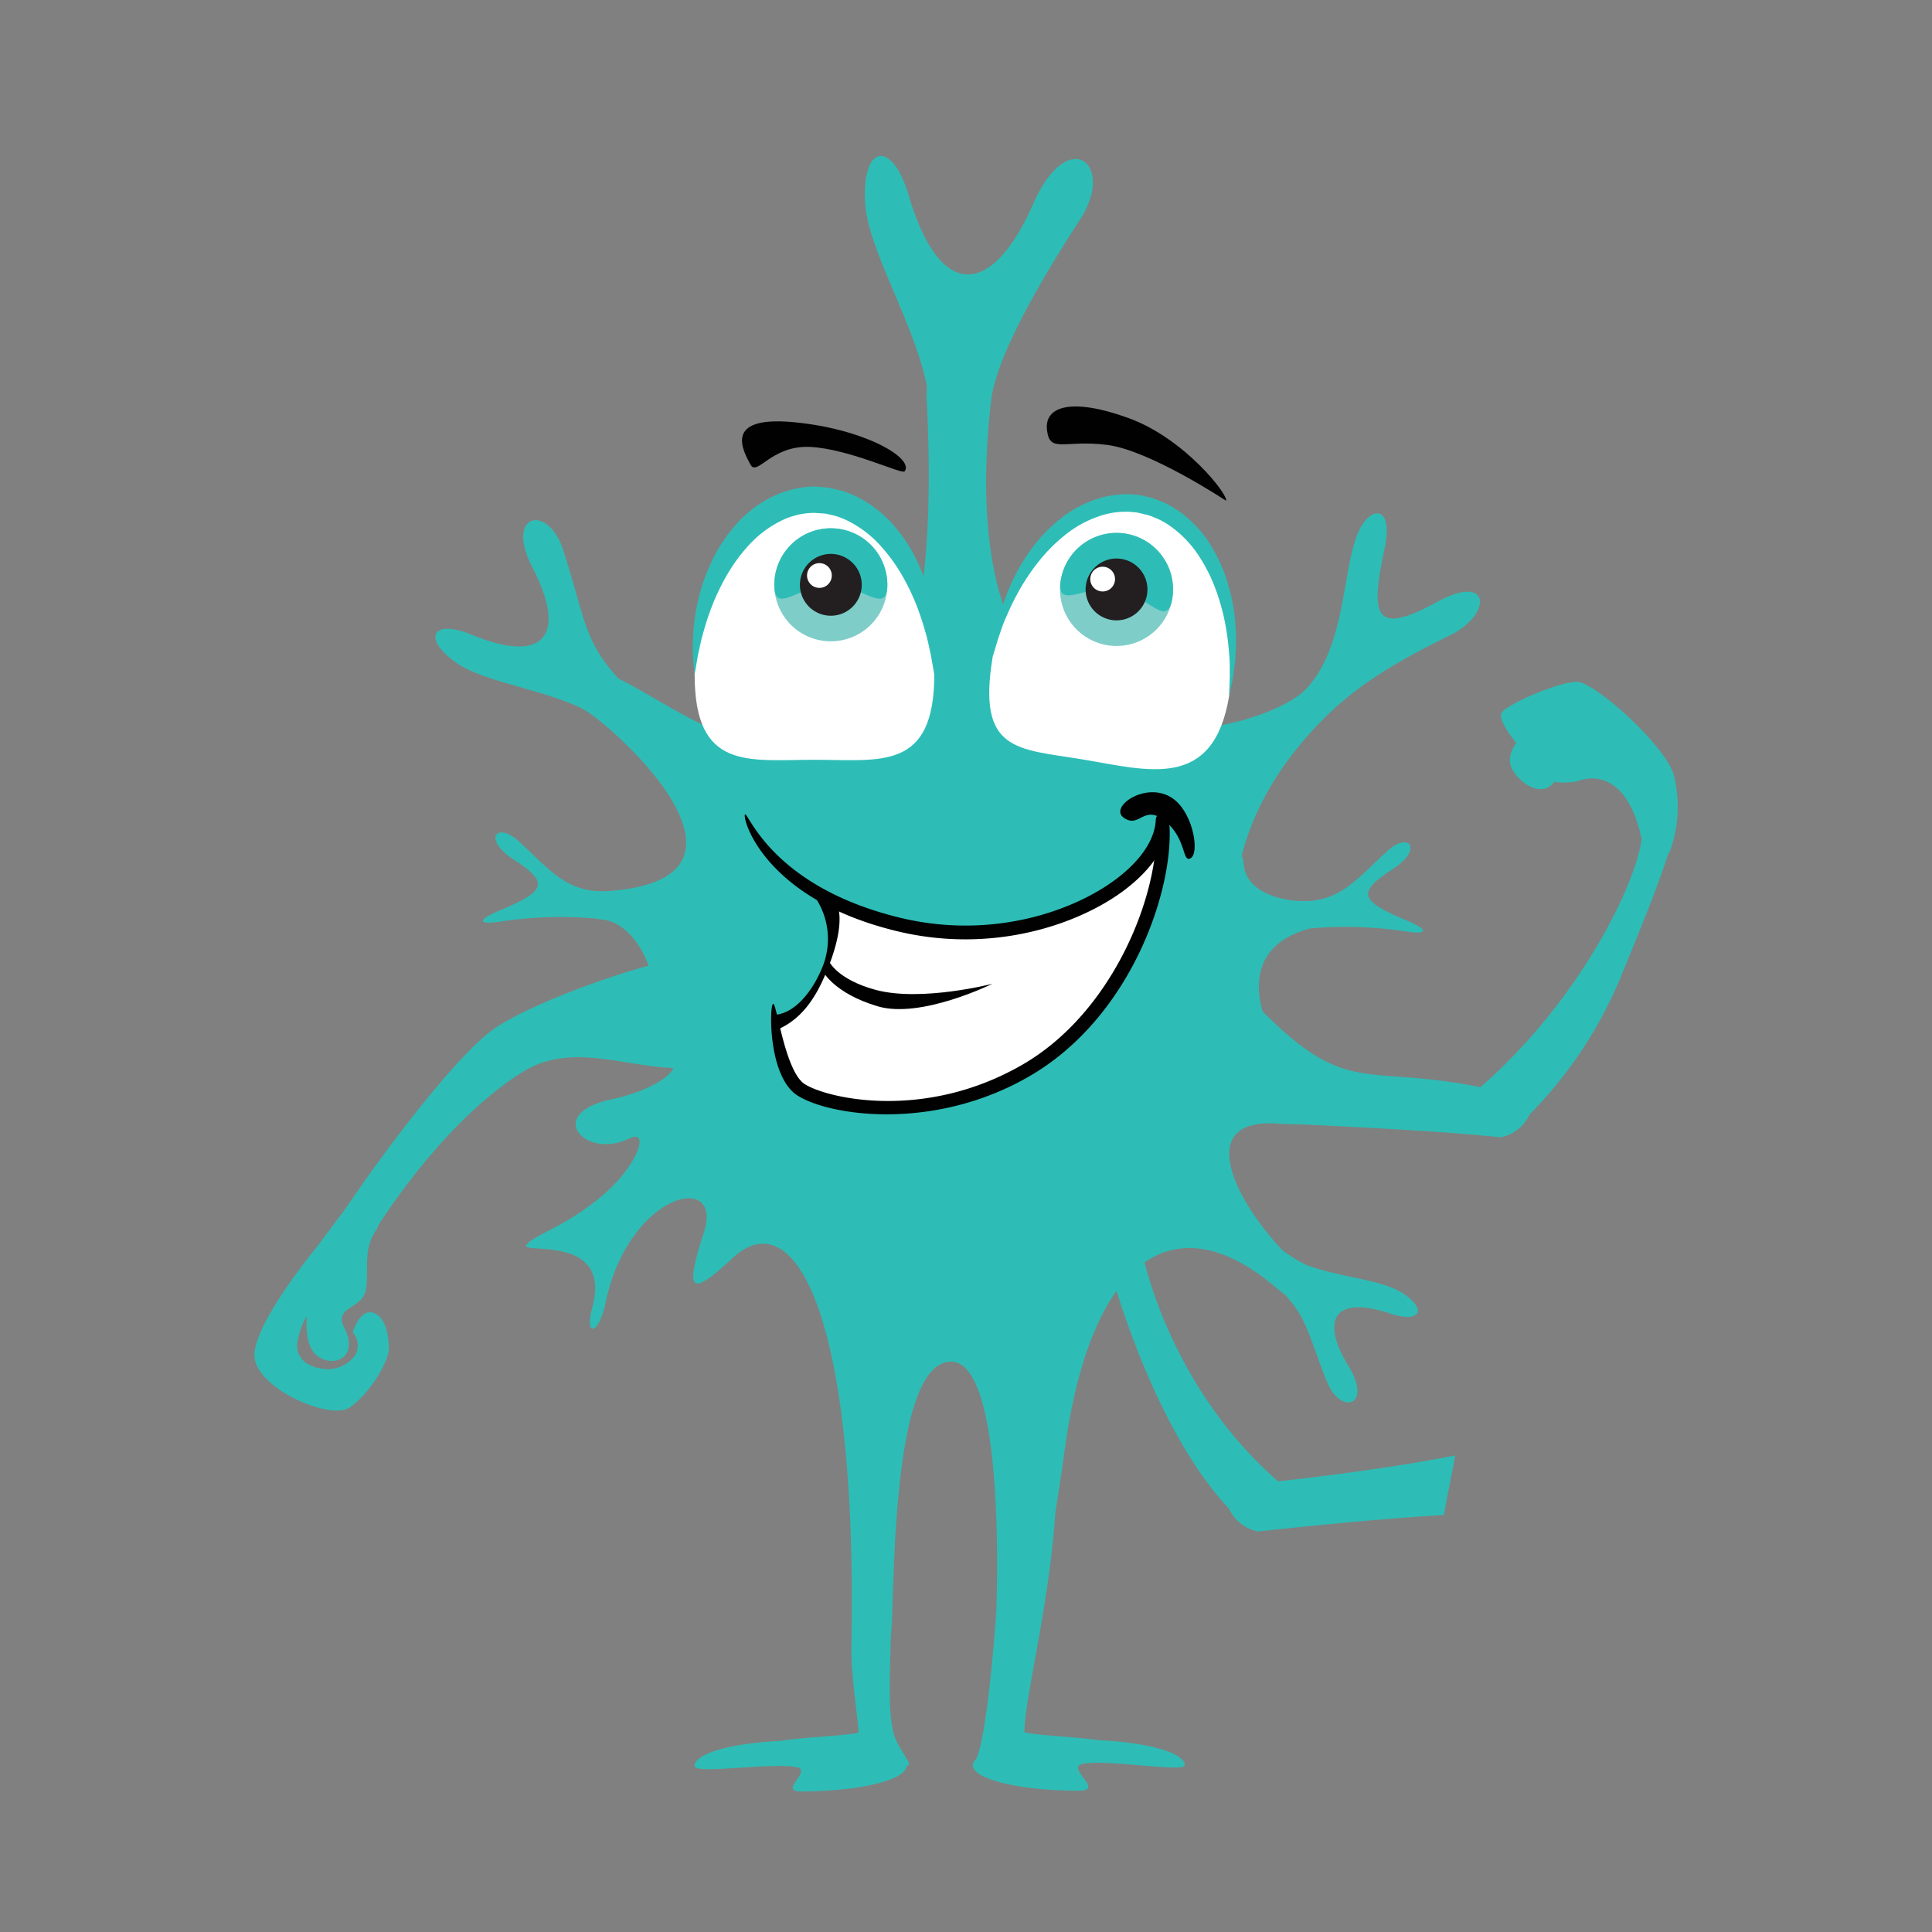
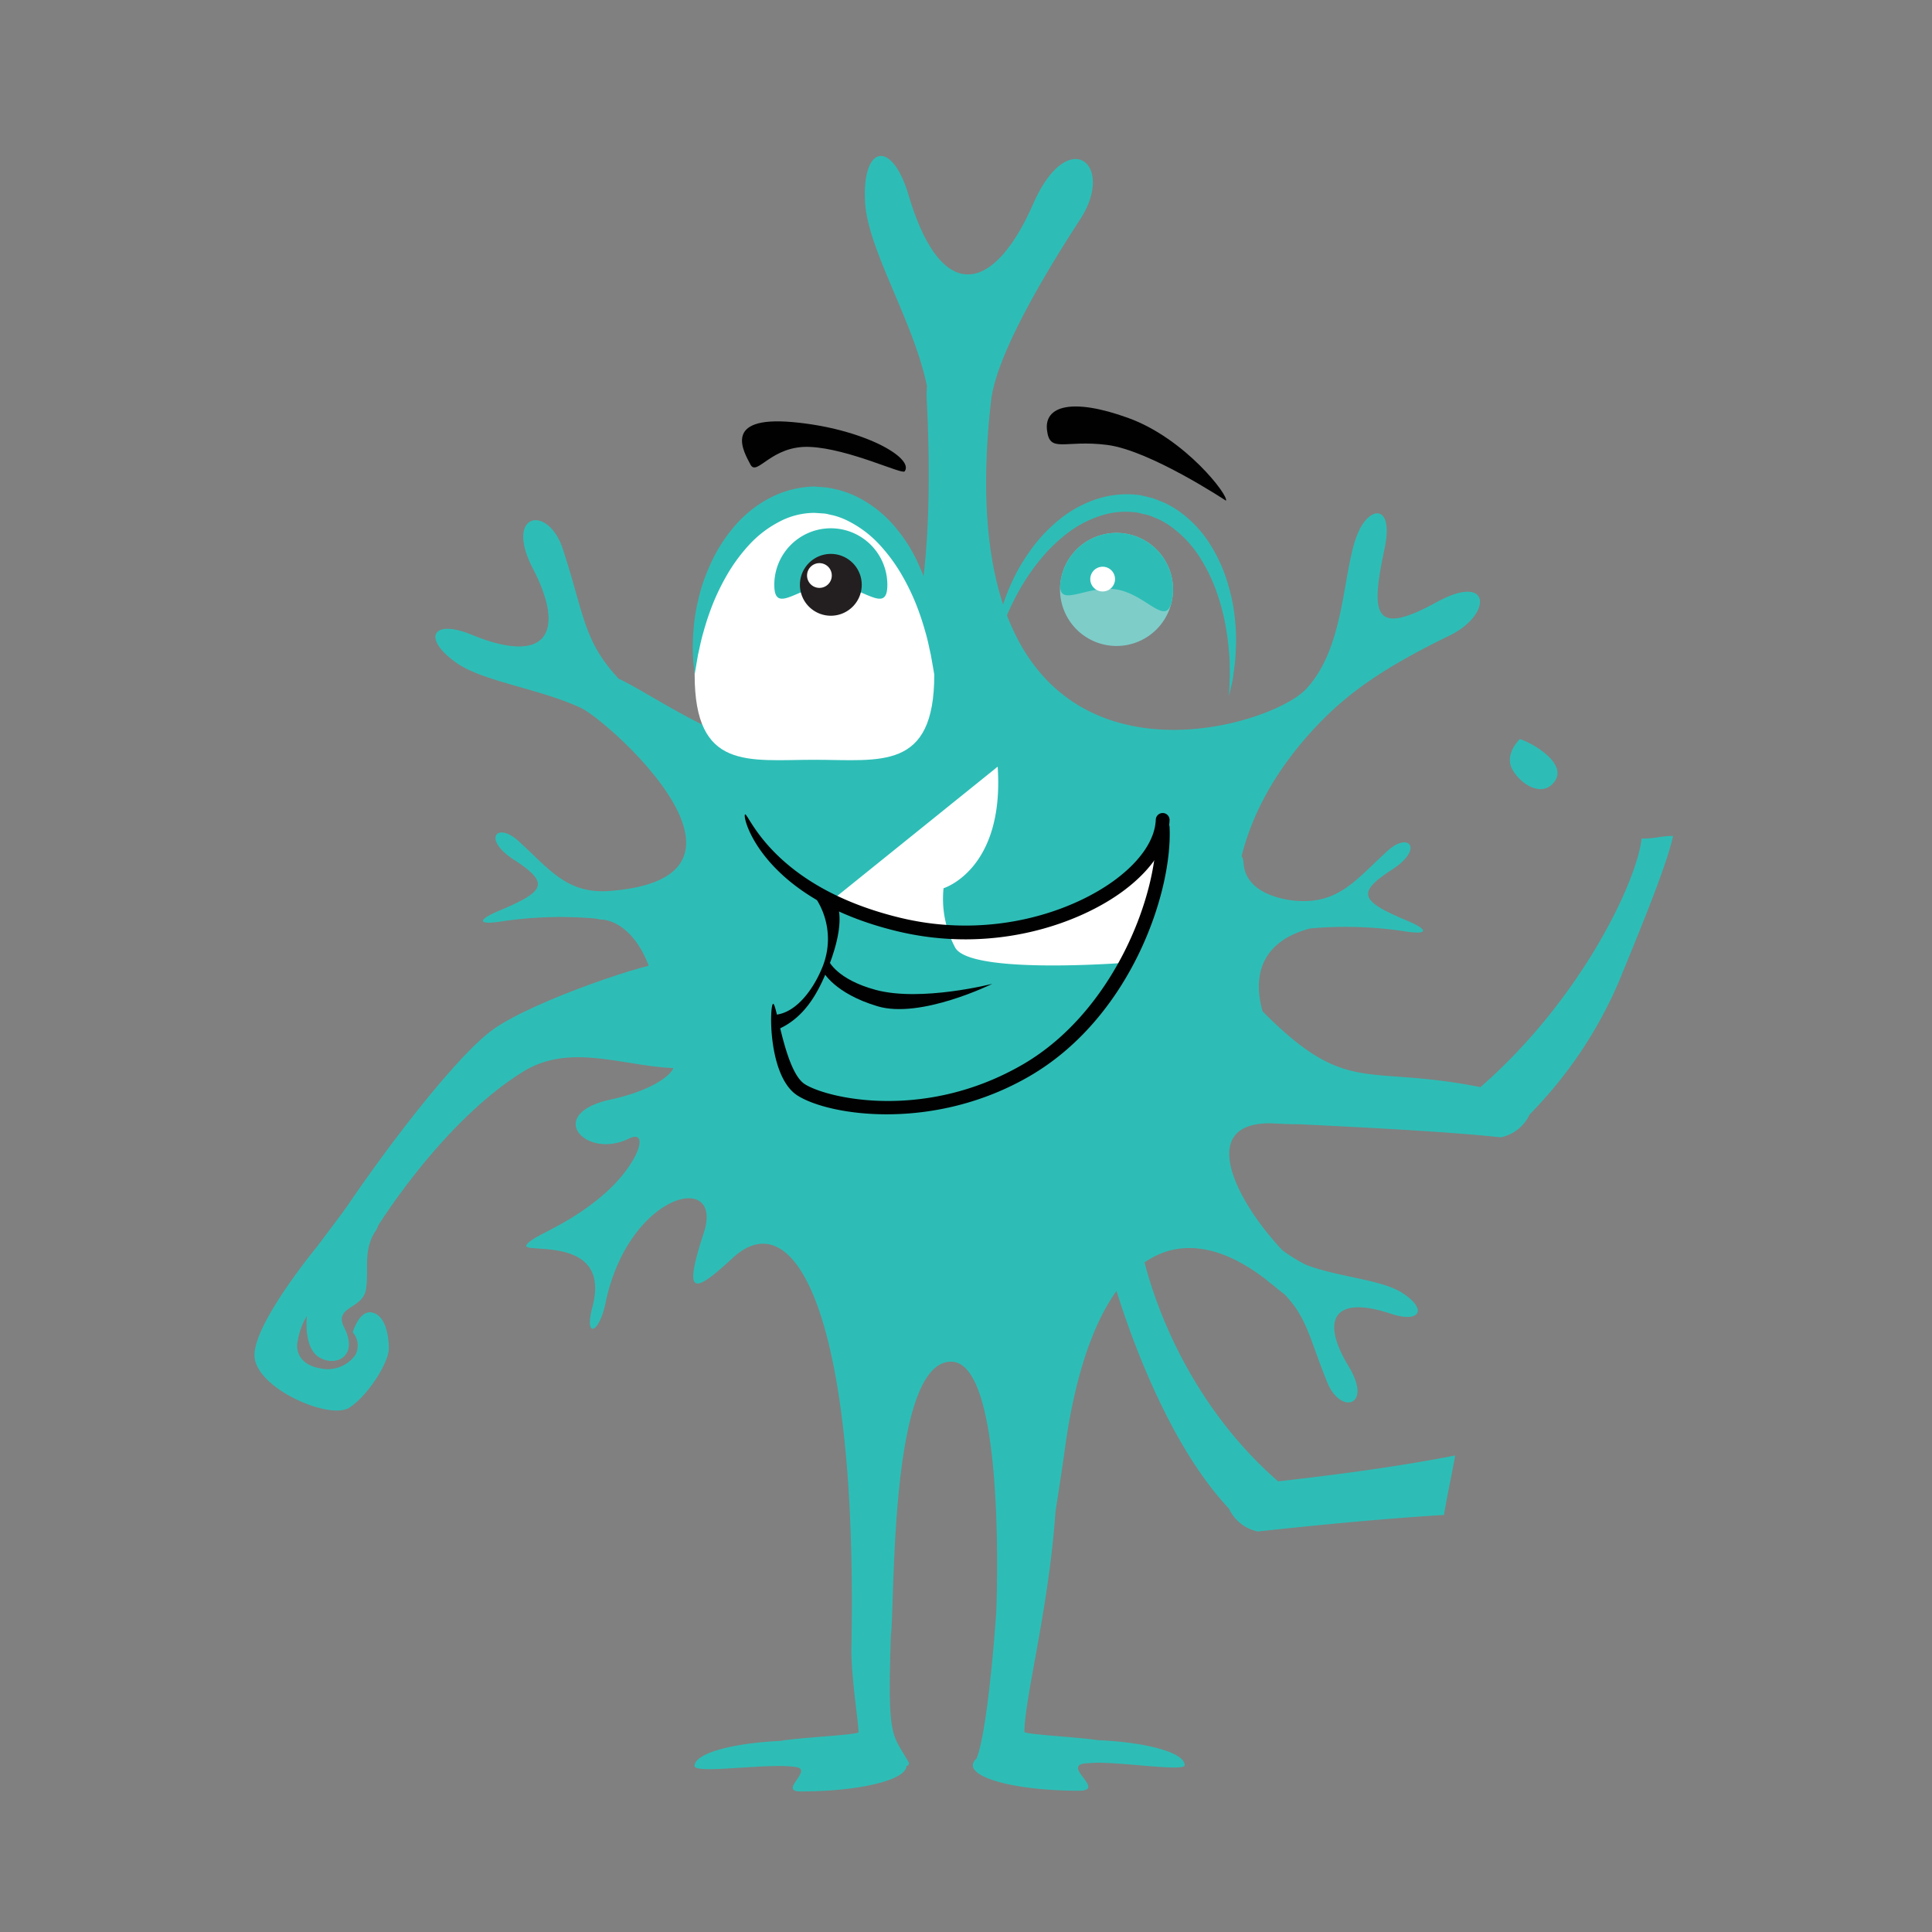
<svg xmlns="http://www.w3.org/2000/svg" id="Layer_1" data-name="Layer 1" viewBox="0 0 220 220">
  <rect x="0" y="0" width="220" height="220" fill="#808080" stroke="none" />
  <defs>
    <style>.cls-1{fill:#2dbdb6;}.cls-2{fill:#fff;}.cls-3{fill:#7ecdc9;}.cls-4{fill:#231f20;}.cls-5{fill:#010101;}</style>
  </defs>
  <title>emotions</title>
  <path class="cls-1" d="M168.584,123.8c-13.934-2.8-15.3,1.556-26.5-10.385,0.382,2.256-2.977,11.922-2.612,14.18,5.472,0.334,22.638.962,31.42,1.914a4.647,4.647,0,0,0,3.287-2.606A48.955,48.955,0,0,0,184.4,111.641c2.386-5.848,5.319-12.88,6.119-16.451-1.411,0-1.893.3-3.591,0.3-0.47,4.665-6.735,18.176-18.345,28.3" />
  <path class="cls-1" d="M75.666,109.679c-1.235-.276-14.551,4.1-19.4,7.463s-15.406,17.729-19.269,24.139c-0.043.042-.078,0.073-0.12,0.114,1.328,0.01,3.3.141,4.219,1.536,1.554-3.254,9.459-15.376,18.531-20.939,5.628-3.452,12.156-.237,17.911-0.373Z" />
  <path class="cls-1" d="M148.059,121.769c-10.93-12.131-9.559-27.411,2.341-39.595,3.407-3.486,7.479-6.315,14.658-9.8,4.892-2.38,4.8-7.241-1.476-3.8-7.232,3.966-7.514,1.416-5.917-6.108,1-4.718-1.315-4.942-2.731-2.392-2.155,3.878-1.416,13.316-6.234,18.416s-41.341,15.6-35.846-32.847c0.493-4.344,4.431-11.868,10.152-20.677,4.076-6.276-1.381-10.815-5.362-1.736-4.467,10.192-10.461,11.522-14.178-1-1.9-6.4-5.336-5.753-4.952.84,0.314,5.409,5.533,13.519,7.042,20.908a11.825,11.825,0,0,0-.025,1.59c2.723,54.241-19.809,40.475-32.371,33.172-0.405-.234-2.281-1.293-2.681-1.421-4.077-4.357-3.93-7.295-6.388-14.8-1.682-5.141-6.71-4.129-3.407,2.23,3.707,7.137,1.74,11.111-6.994,7.525-4.459-1.833-5.654.394-1.775,3.165,3.063,2.191,9.577,2.965,14.377,5.239,3.679,2.014,22.716,19.29,3.123,20.778-4.858.369-6.828-2.462-10.4-5.707-2.422-2.2-4.137-.207-0.5,2.145,4.082,2.644,3.632,3.584-1.634,5.792-2.69,1.125-2.457,1.687.387,1.212a45.516,45.516,0,0,1,10.55-.3c0.035,0.007.071,0.013,0.106,0.018a2.734,2.734,0,0,0,.773.1c5.737,0.872,8,12.669,3.714,13.187l1.594,3.4c4.8-1.61,3.149,2.261-4.452,3.9s-2.9,6.877,2.054,4.454c2.445-1.2,1.1,3-3.03,6.5-4.237,3.592-7.932,4.511-8.629,5.615s9.75-1.327,7.51,7.072c-0.956,3.575.75,3.116,1.494-.466,2.613-12.6,13.522-15.132,11.194-8s-1.3,7.125,3.262,2.892c7.256-6.735,14.262,7.055,13.545,44.266-0.063,3.245.8,8.542,0.812,9.705,0,0.323-6.876.617-8.887,1-5.573.256-9.787,1.433-9.787,2.85,0,0.988,8.453-.393,11.578.131,1.956,0.329-2.078,2.774.485,2.774,6.661,0,12.064-1.3,12.064-2.905h0a0.286,0.286,0,0,0,.244-0.43c-1.884-3.342-2.416-2.49-2.015-14.433,0-.039.008-0.078,0.013-0.115,0.455-3.895-.168-31.27,6.913-31.053,6.3,0.2,5.075,28.443,5.07,28.565,0,0-.893,13.327-2.248,16.633a1.067,1.067,0,0,0-.42.75c0,1.6,5.4,2.905,12.066,2.905,3.1,0-1.647-2.62.493-3.084,0.061-.013.148-0.021,0.221-0.032,0.483-.029.928-0.056,1.328-0.076,3.491,0,10.021,1.014,10.021.287,0-1.428-4.291-2.613-9.936-2.856-2.254-.357-8.317-0.639-8.316-0.945,0.027-3.909,2.784-14.1,3.533-25.046,0.363-2.361.735-4.7,1.1-7.354,2.9-20.91,11.907-27.618,22.9-19.088,0.189,0.159.374,0.325,0.553,0.447,0.146,0.119.291,0.229,0.438,0.355,0.38,0.321.734,0.589,1.087,0.855,2.6,2.713,2.822,4.977,4.873,10.032,1.522,3.745,5.218,2.732,2.426-1.839-3.133-5.127-1.869-8.192,4.823-5.972,3.422,1.138,4.2-.584,1.16-2.451-2.362-1.452-7.145-1.718-10.821-3.114a18.2,18.2,0,0,1-2.655-1.632c-0.022-.02-0.037-0.039-0.056-0.059l-0.008.01c-5.792-6.2-9.763-15.019-.568-14.408,11.194,0.746,2.615-6.193,2.615-6.193" />
  <path class="cls-2" d="M106.389,76.81c0,11-6.109,9.709-13.646,9.709S79.1,87.806,79.1,76.81,85.2,56.9,92.743,56.9s13.646,8.91,13.646,19.905" />
  <path class="cls-1" d="M79.1,76.81s-0.022-.209-0.06-0.6-0.126-.96-0.141-1.7a21.952,21.952,0,0,1,.068-2.682,21.064,21.064,0,0,1,.528-3.46A19.992,19.992,0,0,1,80.83,64.4a17.455,17.455,0,0,1,2.482-4.081,13.639,13.639,0,0,1,4-3.427A11.549,11.549,0,0,1,92.741,55.4l1.351,0.107c0.437,0.051.983,0.193,1.464,0.3a11.21,11.21,0,0,1,2.615,1.077,13.519,13.519,0,0,1,4,3.425,17.413,17.413,0,0,1,2.484,4.081A19.905,19.905,0,0,1,106,68.371a20.917,20.917,0,0,1,.528,3.461,22.074,22.074,0,0,1,.066,2.672c-0.015.738-.115,1.316-0.141,1.707-0.042.391-.062,0.6-0.062,0.6s-0.143-.821-0.4-2.258c-0.169-.707-0.314-1.567-0.6-2.524a31.23,31.23,0,0,0-1.044-3.147,25.7,25.7,0,0,0-1.685-3.463,19.316,19.316,0,0,0-2.483-3.368A12.5,12.5,0,0,0,96.8,59.44a8.463,8.463,0,0,0-1.951-.764c-0.33-.052-0.583-0.153-0.969-0.2l-1.134-.075a8.6,8.6,0,0,0-4.051,1.033A12.39,12.39,0,0,0,85.3,62.047a19.336,19.336,0,0,0-2.485,3.369,25.859,25.859,0,0,0-1.687,3.465,30.652,30.652,0,0,0-1.041,3.147c-0.285.959-.43,1.807-0.6,2.514C79.239,75.986,79.1,76.81,79.1,76.81" />
-   <path class="cls-3" d="M101.044,66.594a6.436,6.436,0,1,1-6.435-6.438,6.434,6.434,0,0,1,6.435,6.438" />
  <path class="cls-1" d="M101.044,66.594c0,3.557-2.88,0-6.435,0s-6.438,3.557-6.438,0a6.436,6.436,0,1,1,12.873,0" />
  <path class="cls-4" d="M98.128,66.594a3.52,3.52,0,1,1-3.521-3.52,3.521,3.521,0,0,1,3.521,3.52" />
  <path class="cls-2" d="M94.718,65.534a1.409,1.409,0,1,1-1.409-1.409,1.409,1.409,0,0,1,1.409,1.409" />
-   <path class="cls-2" d="M139.963,79.258c-1.795,10.847-9.277,8.446-16.713,7.215S111.24,85.65,113.037,74.8s9.274-18.64,16.711-17.411,12.008,11.019,10.215,21.865" />
  <path class="cls-1" d="M113.035,74.8s0.023-.208.065-0.6,0.076-.962.213-1.682c0.159-.712.289-1.61,0.594-2.589a21.039,21.039,0,0,1,1.152-3.266,20.57,20.57,0,0,1,2.012-3.612,17.74,17.74,0,0,1,3.1-3.5,13.426,13.426,0,0,1,4.384-2.61,11.086,11.086,0,0,1,5.361-.542l1.28,0.315c0.412,0.12.881,0.335,1.315,0.5a10.933,10.933,0,0,1,2.3,1.418,13.409,13.409,0,0,1,3.31,3.885,17.55,17.55,0,0,1,1.8,4.313,20.464,20.464,0,0,1,.74,4.067,20.7,20.7,0,0,1,.04,3.464c-0.027,1.027-.194,1.911-0.272,2.637-0.1.726-.267,1.283-0.342,1.666s-0.131.583-.131,0.583,0.031-.829.085-2.283c-0.02-.724.025-1.6-0.085-2.6a30.369,30.369,0,0,0-.433-3.312A24.382,24.382,0,0,0,138.5,67.3a18.9,18.9,0,0,0-1.883-3.846,12.649,12.649,0,0,0-2.995-3.279,8.93,8.93,0,0,0-1.9-1.141c-0.34-.119-0.621-0.275-1-0.38l-1.139-.272a9.123,9.123,0,0,0-4.4.394,12.6,12.6,0,0,0-3.893,2.14,18.906,18.906,0,0,0-3.021,3.035,24.542,24.542,0,0,0-2.185,3.237,30.71,30.71,0,0,0-1.474,2.995c-0.425.913-.662,1.748-0.915,2.428L113.035,74.8" />
  <path class="cls-3" d="M133.491,68.171a6.436,6.436,0,1,1-5.3-7.4,6.434,6.434,0,0,1,5.3,7.4" />
  <path class="cls-1" d="M133.491,68.171c-0.579,3.507-2.842-.471-6.35-1.051s-6.931,2.456-6.35-1.051a6.436,6.436,0,1,1,12.7,2.1" />
-   <path class="cls-4" d="M130.614,67.695a3.52,3.52,0,1,1-2.9-4.047,3.521,3.521,0,0,1,2.9,4.047" />
  <path class="cls-2" d="M126.97,65.943a1.409,1.409,0,1,1-1.409-1.409,1.409,1.409,0,0,1,1.409,1.409" />
  <path class="cls-5" d="M139.6,57.012s-8.638-5.726-13.529-6.349-6.538,1.006-6.85-1.7,2.8-3.708,9.27-1.364,11.467,8.869,11.108,9.413" />
  <path class="cls-5" d="M103.006,53.675c-0.282.386-6.31-2.569-10.756-2.783s-6.051,3.436-6.8,2-3.242-5.547,4.8-4.828,13.889,4.078,12.765,5.612" />
-   <path class="cls-2" d="M94.649,102.577s10.436,4.362,17.345,3.559,14.066-4.525,14.066-4.525l5.623-5.293a29.625,29.625,0,0,1-2.958,13.274c-3.4,7.389-11.721,13.584-18.959,15.276s-18.112,1.474-19.944-1.664a11.836,11.836,0,0,1-1.338-6.784s6.961-2.108,6.164-13.843" />
+   <path class="cls-2" d="M94.649,102.577s10.436,4.362,17.345,3.559,14.066-4.525,14.066-4.525l5.623-5.293a29.625,29.625,0,0,1-2.958,13.274s-18.112,1.474-19.944-1.664a11.836,11.836,0,0,1-1.338-6.784s6.961-2.108,6.164-13.843" />
  <path class="cls-5" d="M132.424,92.581a0.782,0.782,0,0,0-.813.754c-0.083,2.224-1.677,4.62-4.494,6.75-4.8,3.633-14.136,6.967-24.652,4.412-14.437-3.509-17.2-11.868-17.616-11.759s1.808,9.533,17.246,13.285c11.051,2.688,20.9-.847,25.97-4.685,3.2-2.421,5.015-5.243,5.117-7.944a0.788,0.788,0,0,0-.757-0.814" />
  <path class="cls-5" d="M132.379,93.457a0.768,0.768,0,0,0-.734.8c0.339,7.408-4.743,20.9-15.174,26.952-11.148,6.472-22.251,3.873-24.821,2.249-2.259-1.43-3.179-9.157-3.606-9.153s-0.647,8.286,2.782,10.453c3.657,2.311,15.531,4.105,26.42-2.218,11.455-6.649,16.281-20.849,15.936-28.353a0.767,0.767,0,0,0-.8-0.734" />
  <path class="cls-5" d="M92.466,101.688a8.474,8.474,0,0,1,1.082,8.677c-0.933,2.226-2.93,5.147-5.512,5.205l0.561,1.637c2.967-1.291,4.471-4.052,5.475-6.453,2-4.779,1.8-7.518.757-8.658Z" />
  <path class="cls-5" d="M93.755,110.675s1.26,2.442,6.176,3.911S113,112.029,113,112.029s-8.08,2.074-13.25.7c-4.481-1.2-5.385-3.326-5.385-3.326Z" />
-   <path class="cls-5" d="M127.966,93.118c1.81,1.282,2.263-1.629,4.718.384s1.916,4.809,2.907,4.214,0.317-4.843-1.781-6.594c-2.955-2.461-7.653.716-5.844,2" />
  <path class="cls-1" d="M145.536,168.682c-12.466-10.876-16-26.223-15.987-29.674a6.69,6.69,0,0,1,.136-1.3c1.912-.731,4.208-0.568,7.034.537,4.212,1.644,5.836-2.9,2.7-4.539-2.326-1.22-5.8-.178-7.7,0a50.018,50.018,0,0,1,5.776-5.663c4.433-3.952-.682-5.986-2.97-2.849s-4.572,6.278-5.331,6,0.045-6.759-.458-12.664-7.026-2.48-4.828,3.881,2.661,8.835,1.541,9.259-2.942-7.09-6.42-7.661-4.688,3.671-.33,4.857c3.123,0.847,4.62,3.531,5.417,6.127-1.215-.982-3.571-3.877-5.849-4.238-3-.475-1.853,3.954,2.052,5.019,3.553,0.973,3.437,1.523,4.871,4.1,1.633,7.3,6.714,23.37,14.752,31.912a4.648,4.648,0,0,0,3.287,2.606c8.782-.952,15.725-1.549,21.2-1.883,0.364-2.258.887-4.514,1.27-6.772-5.1,1.005-11.683,2-20.158,2.947" />
  <path class="cls-1" d="M36.067,142s-7.089,8.581-7.089,12.313,8.581,7.463,10.821,5.971,4.477-5.224,4.477-6.717-0.373-3.731-1.866-4.1-2.24,2.239-2.24,2.239a2.3,2.3,0,0,1,.3,2.579,3.866,3.866,0,0,1-4.028,1.525c-1.5-.25-2.612-1.119-2.612-2.611a8.161,8.161,0,0,1,1.121-3.359s-0.455,3.609,1.411,4.73,4.511-.109,2.832-3.4c-1.238-2.433,2.1-2.076,2.472-4.315s-0.372-4.477,1.121-6.715-3.36-2.613-3.36-2.613Z" />
  <path class="cls-1" d="M149.113,105.737l0.109-.017a45.414,45.414,0,0,1,10.547.3c2.847,0.477,3.076-.087.387-1.212-5.263-2.209-5.716-3.148-1.634-5.792,3.638-2.351,1.923-4.341-.5-2.143-3.573,3.243-5.542,6.074-10.4,5.705,0,0-5.726-.284-6.01-4.25s-4.534,6.516-3.966,11.9,7.082,7.366,7.082,7.366-5.122-9.255,4.381-11.853" />
-   <path class="cls-1" d="M190.066,97.191a14.855,14.855,0,0,0,.566-8.784c-0.739-3.33-9.066-10.766-11.05-10.766s-7.366,2.266-8.5,3.4,3.968,6.234,4.818,7.366,3.682,0.568,3.682.568,5.384-2.55,7.344,6.516" />
  <path class="cls-1" d="M173.066,84.157s-1.755,1.671-.9,3.371,3.455,3.429,4.871,1.445-2.266-4.25-3.966-4.816" />
</svg>